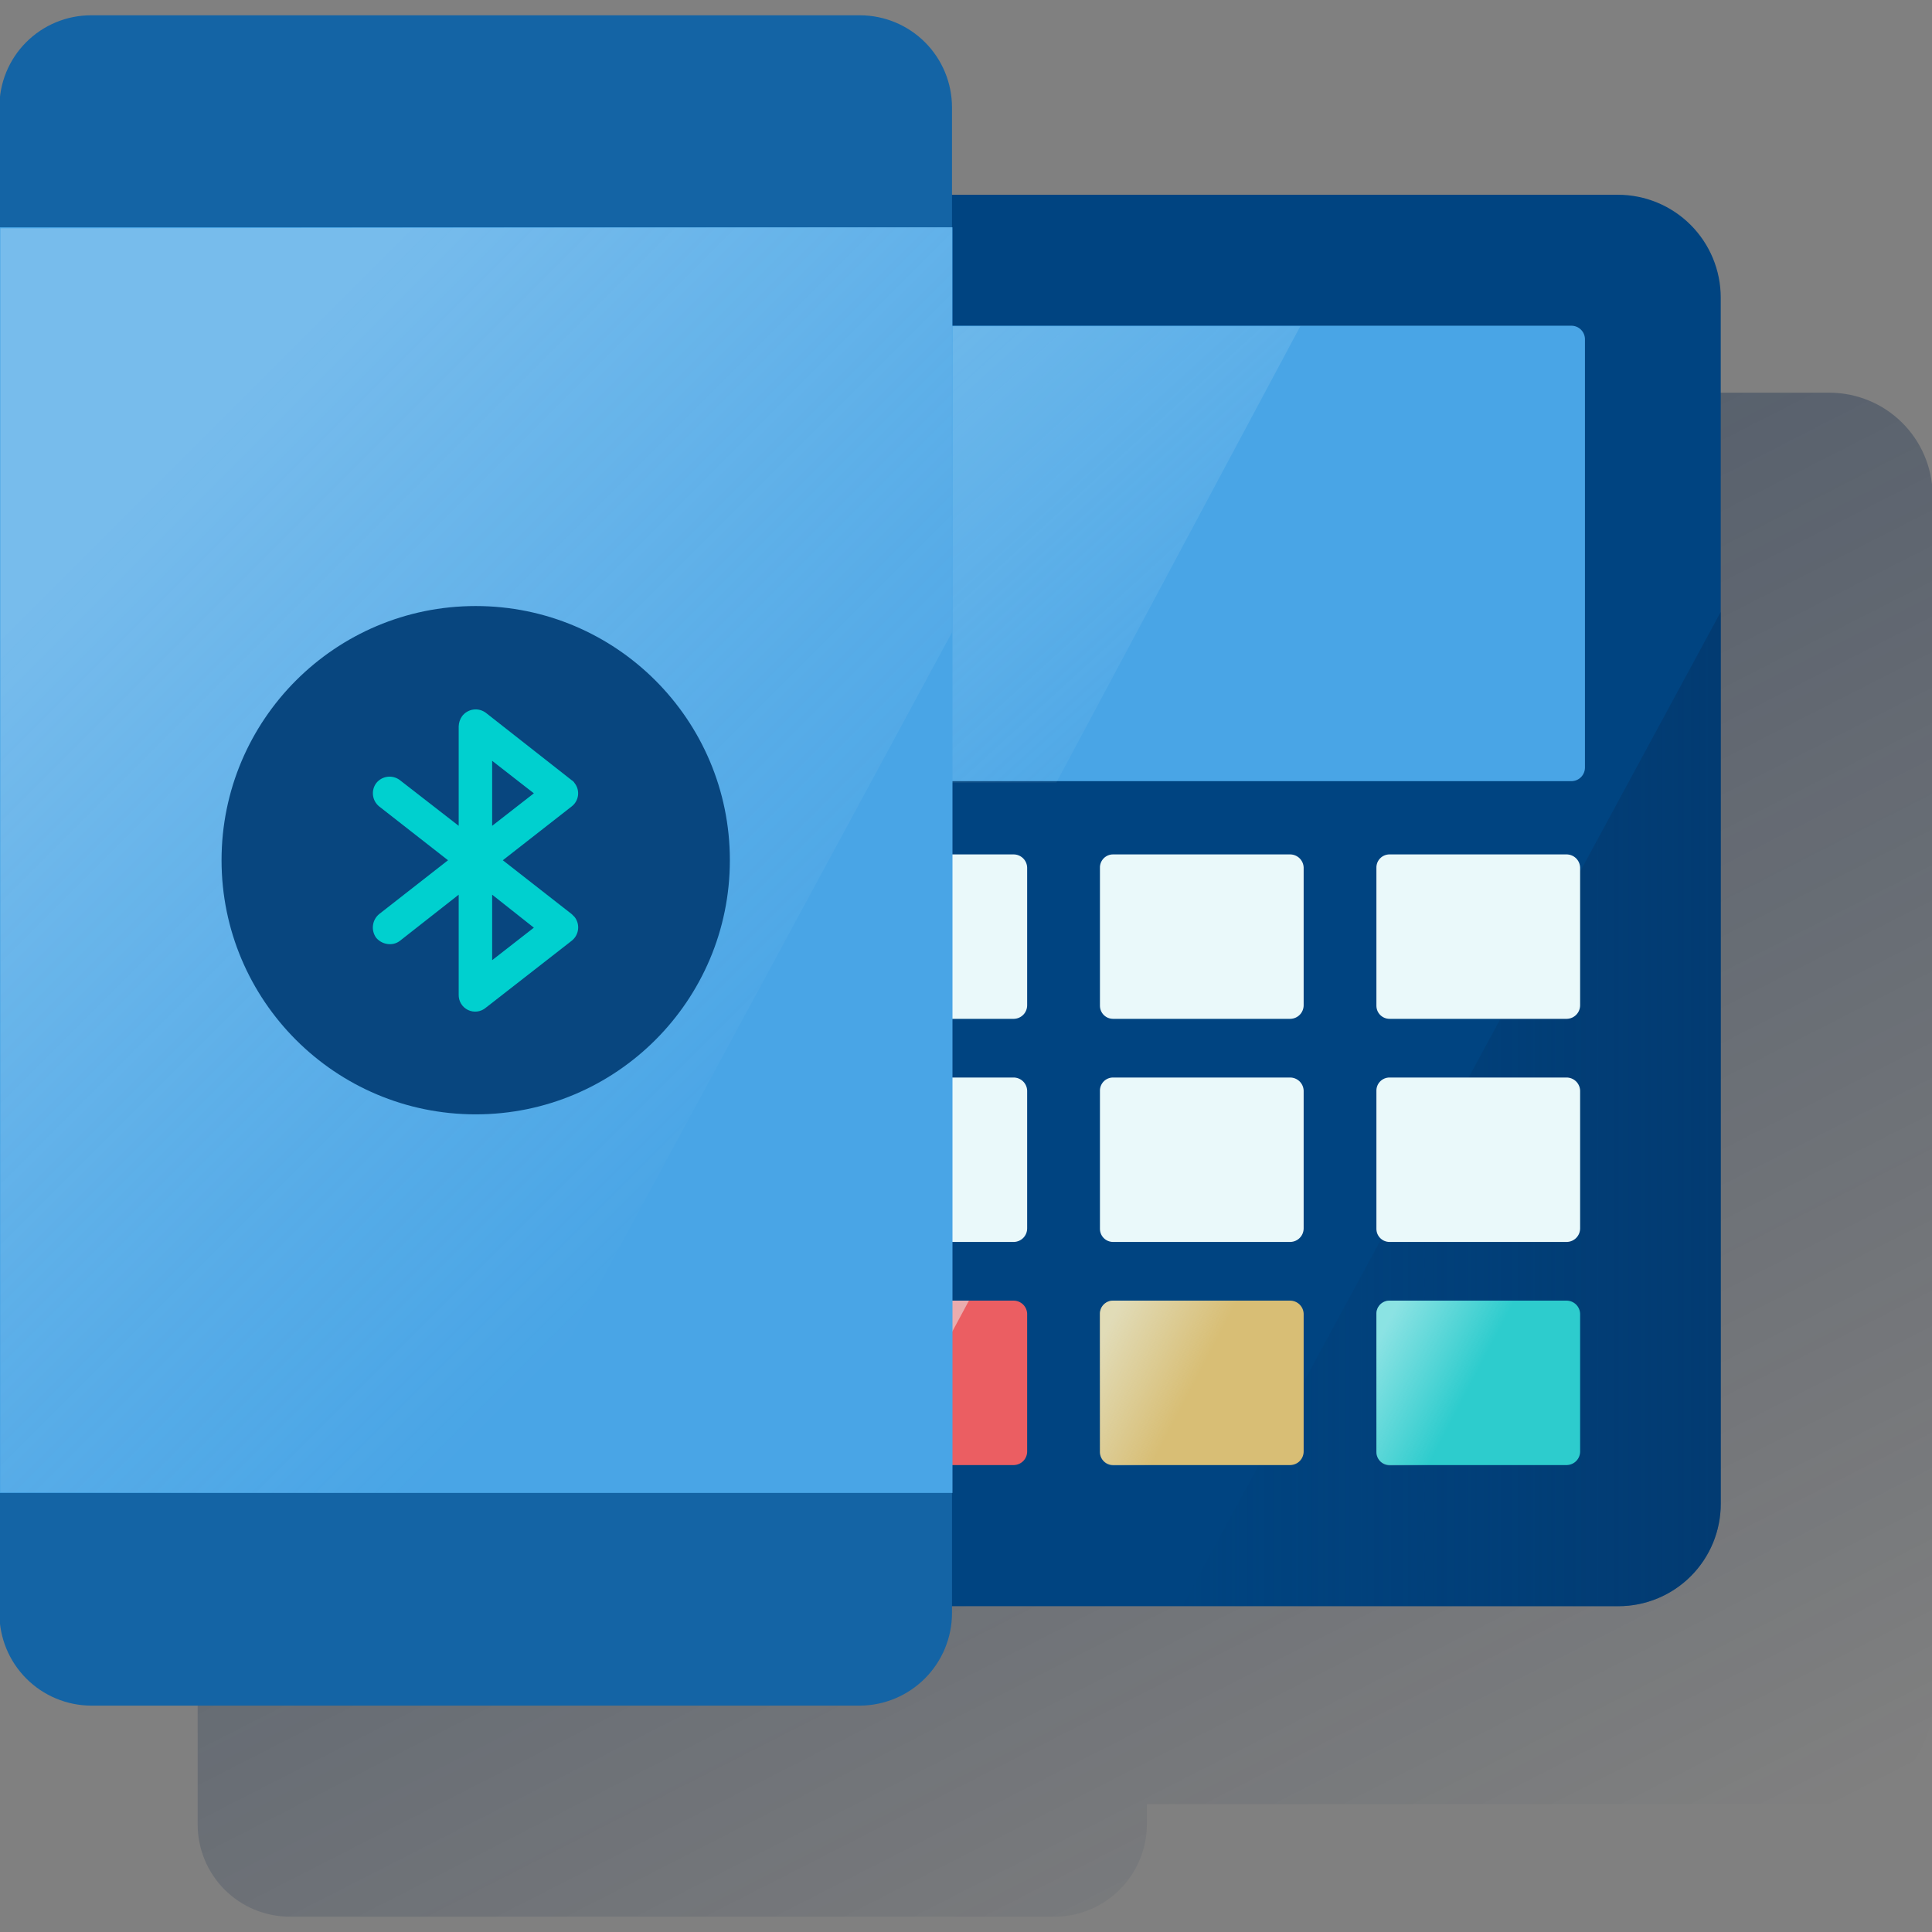
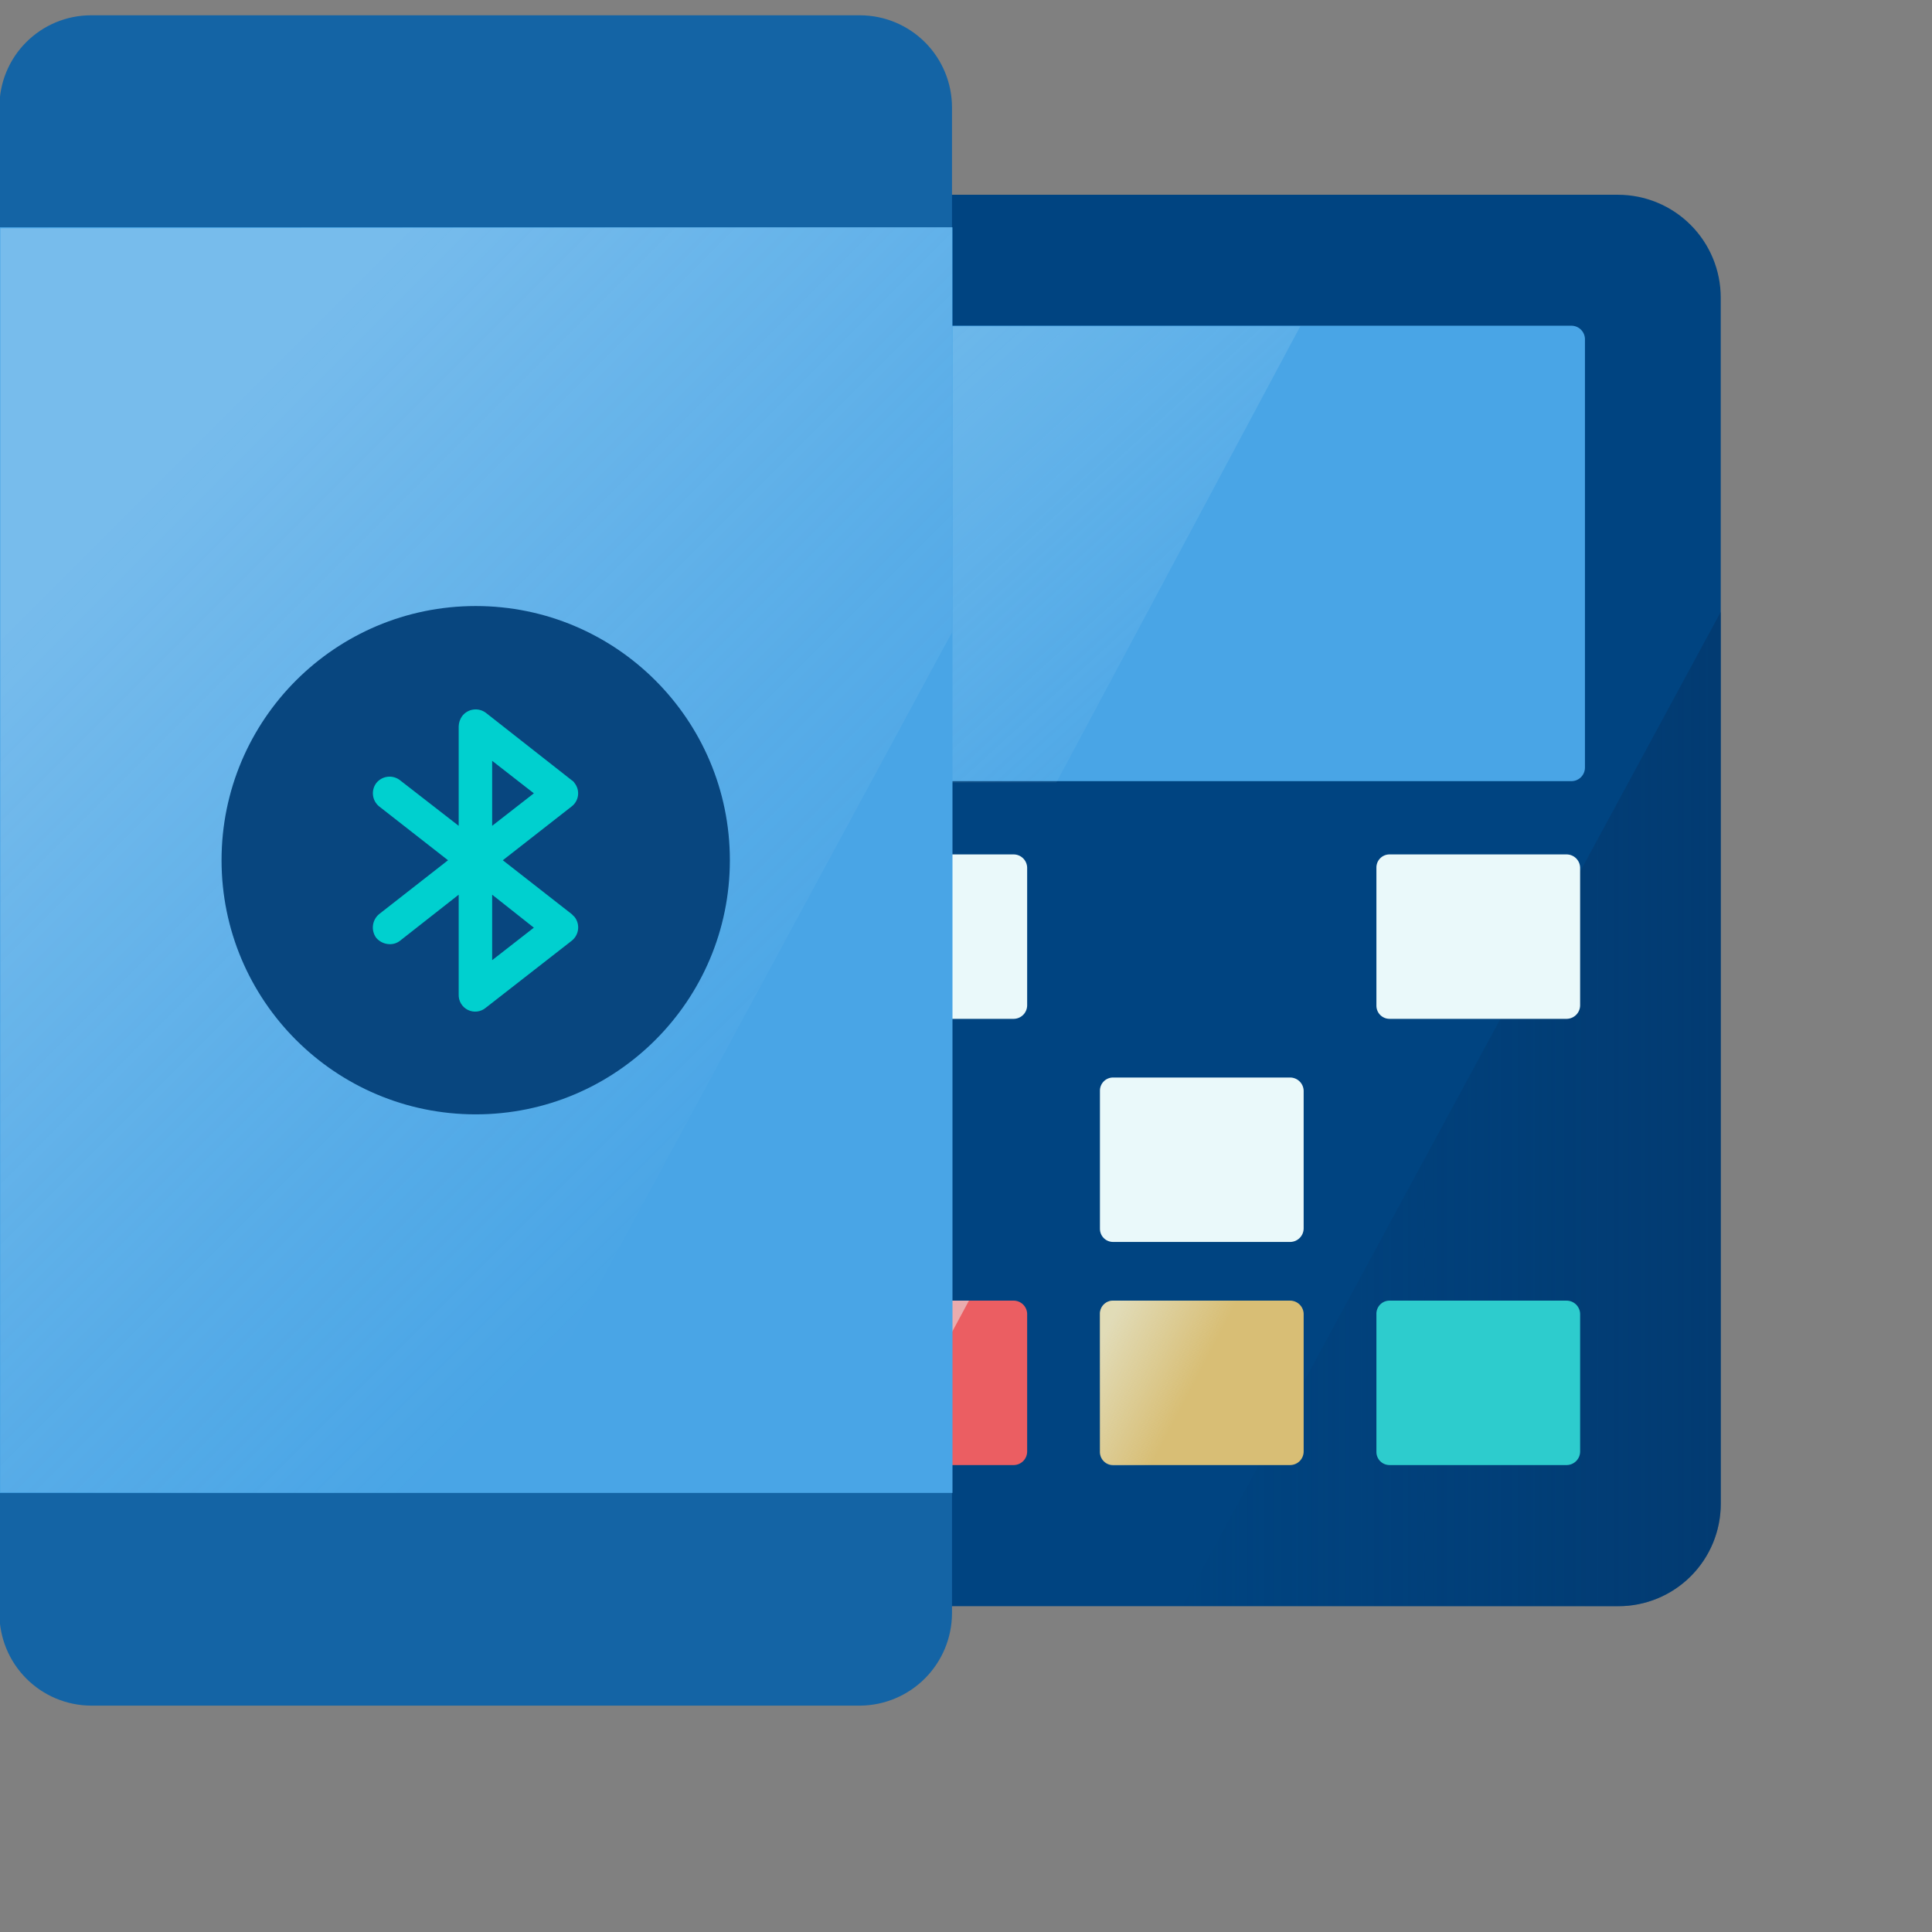
<svg xmlns="http://www.w3.org/2000/svg" width="600" height="600" viewBox="0 0 600 600" fill="none">
  <rect x="0" y="0" width="600" height="600" fill="#808080" stroke="none" />
  <g clip-path="url(#clip0_2257_1338)">
-     <path d="M327.555 70.141C335.146 70.141 342.425 73.156 347.793 78.523C353.16 83.891 356.175 91.17 356.175 98.76V121.958H568.414C576.742 122.034 584.714 125.345 590.646 131.192C596.577 137.039 600.002 144.963 600.197 153.289V528.51C600.197 536.94 596.848 545.024 590.888 550.984C584.927 556.945 576.843 560.293 568.414 560.293H356.175V566.62C356.137 574.121 353.172 581.311 347.91 586.657C342.648 592.003 335.507 595.083 328.007 595.24H90.01C82.42 595.24 75.141 592.224 69.773 586.857C64.406 581.49 61.391 574.21 61.391 566.62V98.76C61.391 91.17 64.406 83.891 69.773 78.523C75.141 73.156 82.42 70.141 90.01 70.141H327.555Z" fill="url(#paint0_linear_2257_1338)" />
    <path d="M502.455 498.82H243.973C235.503 498.82 227.381 495.456 221.392 489.467C215.404 483.478 212.039 475.356 212.039 466.886V92.418C212.039 83.949 215.404 75.826 221.392 69.838C227.381 63.849 235.503 60.484 243.973 60.484H502.455C510.925 60.484 519.047 63.849 525.036 69.838C531.025 75.826 534.389 83.949 534.389 92.418V466.886C534.409 471.073 533.601 475.222 532.013 479.095C530.425 482.969 528.087 486.491 525.133 489.458C522.18 492.425 518.67 494.78 514.804 496.386C510.938 497.993 506.793 498.82 502.606 498.82H502.455Z" fill="#004481" />
    <path d="M367.203 498.809H502.47C506.643 498.829 510.78 498.026 514.644 496.447C518.508 494.868 522.023 492.544 524.988 489.606C527.953 486.669 530.311 483.176 531.926 479.328C533.542 475.479 534.384 471.35 534.403 467.176V190.016L367.203 498.809Z" fill="url(#paint1_linear_2257_1338)" />
    <path d="M259.947 101.151H488.002C489.095 101.151 490.146 101.574 490.933 102.333C491.719 103.092 492.181 104.126 492.22 105.218V238.376C492.221 239.469 491.797 240.52 491.038 241.306C490.28 242.093 489.245 242.555 488.153 242.594H259.947C258.854 242.594 257.804 242.171 257.017 241.412C256.23 240.653 255.768 239.619 255.729 238.527V105.369C255.708 104.809 255.803 104.252 256.007 103.73C256.212 103.209 256.522 102.736 256.918 102.34C257.314 101.944 257.787 101.634 258.308 101.429C258.83 101.225 259.388 101.13 259.947 101.151Z" fill="#49A5E6" />
    <g opacity="0.5">
      <path d="M258.766 101.455C257.767 101.455 256.809 101.852 256.103 102.558C255.397 103.265 255 104.222 255 105.221V239.283C254.999 240.256 255.375 241.191 256.049 241.893C256.723 242.595 257.643 243.009 258.615 243.048H328.056L403.823 101.305H258.766V101.455Z" fill="url(#paint2_linear_2257_1338)" />
    </g>
    <path d="M259.796 265.344H314.777C315.87 265.343 316.92 265.767 317.707 266.525C318.494 267.284 318.955 268.319 318.994 269.411V312.19C318.995 313.283 318.571 314.334 317.813 315.12C317.054 315.907 316.02 316.369 314.927 316.408H259.796C258.718 316.408 257.683 315.979 256.921 315.216C256.158 314.454 255.729 313.419 255.729 312.341V269.561C255.709 269.015 255.799 268.47 255.995 267.959C256.19 267.448 256.486 266.981 256.866 266.588C257.246 266.194 257.701 265.881 258.204 265.667C258.708 265.453 259.249 265.343 259.796 265.344Z" fill="#EAF9FA" />
-     <path d="M345.664 265.344H400.644C401.737 265.343 402.787 265.767 403.574 266.525C404.361 267.284 404.822 268.319 404.861 269.411V312.19C404.862 313.283 404.439 314.334 403.68 315.12C402.921 315.907 401.887 316.369 400.794 316.408H345.664C344.585 316.408 343.55 315.979 342.788 315.216C342.025 314.454 341.597 313.419 341.597 312.341V269.561C341.576 269.015 341.667 268.47 341.862 267.959C342.057 267.448 342.353 266.981 342.733 266.588C343.113 266.194 343.568 265.881 344.072 265.667C344.575 265.453 345.117 265.343 345.664 265.344Z" fill="#EAF9FA" />
    <path d="M431.523 265.344H486.503C487.596 265.343 488.647 265.767 489.434 266.525C490.22 267.284 490.682 268.319 490.721 269.411V312.19C490.722 313.283 490.298 314.334 489.539 315.12C488.781 315.907 487.746 316.369 486.654 316.408H431.523C430.444 316.408 429.41 315.979 428.647 315.216C427.884 314.454 427.456 313.419 427.456 312.341V269.561C427.436 269.015 427.526 268.47 427.721 267.959C427.916 267.448 428.213 266.981 428.593 266.588C428.972 266.194 429.427 265.881 429.931 265.667C430.434 265.453 430.976 265.343 431.523 265.344Z" fill="#EAF9FA" />
-     <path d="M259.796 334.633H314.777C315.87 334.632 316.92 335.056 317.707 335.814C318.494 336.573 318.955 337.608 318.994 338.7V381.479C318.995 382.572 318.571 383.623 317.813 384.409C317.054 385.196 316.02 385.658 314.927 385.697H259.796C258.718 385.697 257.683 385.268 256.921 384.505C256.158 383.743 255.729 382.708 255.729 381.63V338.85C255.709 338.304 255.799 337.759 255.995 337.248C256.19 336.737 256.486 336.271 256.866 335.877C257.246 335.483 257.701 335.17 258.204 334.956C258.708 334.742 259.249 334.632 259.796 334.633Z" fill="#EAF9FA" />
    <path d="M345.664 334.633H400.644C401.737 334.632 402.787 335.056 403.574 335.814C404.361 336.573 404.822 337.608 404.861 338.7V381.479C404.862 382.572 404.439 383.623 403.68 384.409C402.921 385.196 401.887 385.658 400.794 385.697H345.664C344.585 385.697 343.55 385.268 342.788 384.505C342.025 383.743 341.597 382.708 341.597 381.63V338.85C341.576 338.304 341.667 337.759 341.862 337.248C342.057 336.737 342.353 336.271 342.733 335.877C343.113 335.483 343.568 335.17 344.072 334.956C344.575 334.742 345.117 334.632 345.664 334.633Z" fill="#EAF9FA" />
-     <path d="M431.523 334.633H486.503C487.596 334.632 488.647 335.056 489.434 335.814C490.22 336.573 490.682 337.608 490.721 338.7V381.479C490.722 382.572 490.298 383.623 489.539 384.409C488.781 385.196 487.746 385.658 486.654 385.697H431.523C430.444 385.697 429.41 385.268 428.647 384.505C427.884 383.743 427.456 382.708 427.456 381.63V338.85C427.436 338.304 427.526 337.759 427.721 337.248C427.916 336.737 428.213 336.271 428.593 335.877C428.972 335.483 429.427 335.17 429.931 334.956C430.434 334.742 430.976 334.632 431.523 334.633Z" fill="#EAF9FA" />
    <path d="M431.523 403.922H486.503C487.596 403.921 488.647 404.345 489.434 405.103C490.22 405.862 490.682 406.897 490.721 407.989V450.768C490.722 451.861 490.298 452.912 489.539 453.698C488.781 454.485 487.746 454.947 486.654 454.986H431.523C430.444 454.986 429.41 454.557 428.647 453.795C427.884 453.032 427.456 451.997 427.456 450.919V408.14C427.436 407.593 427.526 407.048 427.721 406.537C427.916 406.026 428.213 405.56 428.593 405.166C428.972 404.772 429.427 404.459 429.931 404.245C430.434 404.031 430.976 403.922 431.523 403.922Z" fill="#2DCCCD" />
    <path d="M259.796 403.922H314.777C315.87 403.921 316.92 404.345 317.707 405.103C318.494 405.862 318.955 406.897 318.994 407.989V450.768C318.995 451.861 318.571 452.912 317.813 453.698C317.054 454.485 316.02 454.947 314.927 454.986H259.796C258.718 454.986 257.683 454.557 256.921 453.795C256.158 453.032 255.729 451.997 255.729 450.919V408.14C255.709 407.593 255.799 407.048 255.995 406.537C256.19 406.026 256.486 405.56 256.866 405.166C257.246 404.772 257.701 404.459 258.204 404.245C258.708 404.031 259.249 403.922 259.796 403.922Z" fill="#EB5E62" />
    <path d="M345.664 403.922H400.644C401.737 403.921 402.787 404.345 403.574 405.103C404.361 405.862 404.822 406.897 404.861 407.989V450.768C404.862 451.861 404.439 452.912 403.68 453.698C402.921 454.485 401.887 454.947 400.794 454.986H345.664C344.585 454.986 343.55 454.557 342.788 453.795C342.025 453.032 341.597 451.997 341.597 450.919V408.14C341.576 407.593 341.667 407.048 341.862 406.537C342.057 406.026 342.353 405.56 342.733 405.166C343.113 404.772 343.568 404.459 344.072 404.245C344.575 404.031 345.117 403.922 345.664 403.922Z" fill="#D8BE75" />
    <path d="M259.944 455.139H273.35L300.916 403.925H259.944C259.41 403.905 258.877 403.99 258.376 404.176C257.875 404.362 257.415 404.645 257.024 405.009C256.632 405.372 256.316 405.81 256.093 406.296C255.871 406.782 255.746 407.307 255.727 407.841V450.922C255.727 452.04 256.171 453.113 256.962 453.904C257.753 454.695 258.826 455.139 259.944 455.139Z" fill="url(#paint3_linear_2257_1338)" />
    <path d="M345.811 455.139H359.218L386.783 403.925H345.811C345.277 403.905 344.744 403.99 344.243 404.176C343.742 404.362 343.282 404.645 342.891 405.009C342.499 405.372 342.183 405.81 341.96 406.296C341.738 406.782 341.613 407.307 341.594 407.841V450.922C341.594 452.04 342.038 453.113 342.829 453.904C343.62 454.695 344.693 455.139 345.811 455.139Z" fill="url(#paint4_linear_2257_1338)" />
-     <path d="M431.671 455.139H445.077L472.642 403.925H431.671C431.137 403.905 430.604 403.99 430.103 404.176C429.601 404.362 429.142 404.645 428.75 405.009C428.358 405.372 428.042 405.81 427.82 406.296C427.597 406.782 427.473 407.307 427.453 407.841V450.922C427.453 452.04 427.897 453.113 428.688 453.904C429.479 454.695 430.552 455.139 431.671 455.139Z" fill="url(#paint5_linear_2257_1338)" />
    <path d="M28.282 4.75H267.183C274.747 4.79 281.988 7.823 287.323 13.186C292.657 18.549 295.652 25.805 295.652 33.37V501.079C295.613 508.631 292.605 515.865 287.279 521.219C281.953 526.574 274.735 529.619 267.183 529.698H28.282C20.718 529.659 13.477 526.626 8.142 521.263C2.807 515.9 -0.187 508.643 -0.187 501.079V33.37C-0.207 29.619 0.515 25.9 1.937 22.429C3.358 18.957 5.452 15.801 8.098 13.142C10.743 10.482 13.889 8.372 17.352 6.931C20.816 5.491 24.531 4.75 28.282 4.75Z" fill="#1464A5" />
    <path d="M295.802 70.586H-0.188V463.642H295.802V70.586Z" fill="#49A5E6" />
    <path opacity="0.5" d="M0.117 70.887V463.431L151.049 463.732L295.655 196.363V70.586L0.117 70.887Z" fill="url(#paint6_linear_2257_1338)" />
    <path d="M147.735 346.072C191.327 346.072 226.666 310.734 226.666 267.142C226.666 223.549 191.327 188.211 147.735 188.211C104.143 188.211 68.805 223.549 68.805 267.142C68.805 310.734 104.143 346.072 147.735 346.072Z" fill="#08467F" />
    <path d="M177.546 283.879L156.156 267.159L177.546 250.439C178.083 250.026 178.534 249.51 178.871 248.922C179.207 248.334 179.424 247.685 179.508 247.012C179.592 246.34 179.542 245.657 179.36 245.004C179.179 244.351 178.869 243.741 178.45 243.208C178.23 242.836 177.919 242.525 177.546 242.305L150.884 221.367C150.33 220.952 149.7 220.649 149.029 220.477C148.359 220.306 147.661 220.268 146.975 220.365C146.29 220.463 145.631 220.695 145.035 221.048C144.439 221.401 143.919 221.867 143.503 222.421C142.846 223.348 142.479 224.449 142.449 225.585V256.464L124.223 242.305C123.123 241.449 121.729 241.064 120.346 241.234C118.963 241.403 117.703 242.113 116.842 243.208C116.033 244.298 115.675 245.658 115.844 247.005C116.012 248.352 116.693 249.582 117.746 250.439L139.135 267.159L117.746 283.879C116.683 284.762 115.997 286.018 115.829 287.39C115.661 288.762 116.023 290.146 116.842 291.26C117.362 291.87 118.009 292.362 118.737 292.7C119.465 293.038 120.257 293.214 121.059 293.218C122.204 293.241 123.321 292.869 124.223 292.163L142.449 277.853V308.883C142.417 309.875 142.674 310.854 143.188 311.702C143.701 312.55 144.45 313.23 145.344 313.661C146.237 314.092 147.236 314.254 148.219 314.128C149.203 314.002 150.129 313.593 150.884 312.95L177.546 292.163C178.641 291.302 179.351 290.042 179.521 288.659C179.69 287.276 179.305 285.882 178.45 284.782L177.546 283.879ZM152.843 236.279L165.797 246.372L152.843 256.464V236.279ZM152.843 298.189V277.853L165.797 288.096L152.843 298.189Z" fill="#00D0CF" />
  </g>
  <defs>
    <linearGradient id="paint0_linear_2257_1338" x1="170.75" y1="63.508" x2="455.065" y2="620.73" gradientUnits="userSpaceOnUse">
      <stop stop-color="#072146" stop-opacity="0.5" offset="0" />
      <stop offset="1" stop-color="#072146" stop-opacity="0" />
    </linearGradient>
    <linearGradient id="paint1_linear_2257_1338" x1="532.927" y1="343.057" x2="365.727" y2="343.057" gradientUnits="userSpaceOnUse">
      <stop stop-color="#043263" stop-opacity="0.5" offset="0" />
      <stop offset="1" stop-color="#043263" stop-opacity="0" />
    </linearGradient>
    <linearGradient id="paint2_linear_2257_1338" x1="259.985" y1="101.557" x2="360.27" y2="211.423" gradientUnits="userSpaceOnUse">
      <stop stop-color="#EAF9FA" stop-opacity="0.5" offset="0" />
      <stop offset="1" stop-color="#EAF9FA" stop-opacity="0.1" />
    </linearGradient>
    <linearGradient id="paint3_linear_2257_1338" x1="257.082" y1="414.198" x2="285.375" y2="429.007" gradientUnits="userSpaceOnUse">
      <stop stop-color="#EAF9FA" stop-opacity="0.4" offset="0" />
      <stop offset="1" stop-color="#EAF9FA" stop-opacity="0.5" />
    </linearGradient>
    <linearGradient id="paint4_linear_2257_1338" x1="342.949" y1="414.198" x2="371.242" y2="429.007" gradientUnits="userSpaceOnUse">
      <stop stop-color="#EAF9FA" stop-opacity="0.5" offset="0" />
      <stop offset="1" stop-color="#EAF9FA" stop-opacity="0" />
    </linearGradient>
    <linearGradient id="paint5_linear_2257_1338" x1="429.11" y1="414.198" x2="457.403" y2="429.007" gradientUnits="userSpaceOnUse">
      <stop stop-color="#EAF9FA" stop-opacity="0.5" offset="0" />
      <stop offset="1" stop-color="#EAF9FA" stop-opacity="0" />
    </linearGradient>
    <linearGradient id="paint6_linear_2257_1338" x1="39.236" y1="158.328" x2="238.49" y2="357.583" gradientUnits="userSpaceOnUse">
      <stop stop-color="white" stop-opacity="0.5" offset="0" />
      <stop offset="1" stop-color="#ECF7F8" stop-opacity="0" />
    </linearGradient>
    <clipPath id="clip0_2257_1338">
      <rect width="600" height="600" fill="white" />
    </clipPath>
  </defs>
</svg>